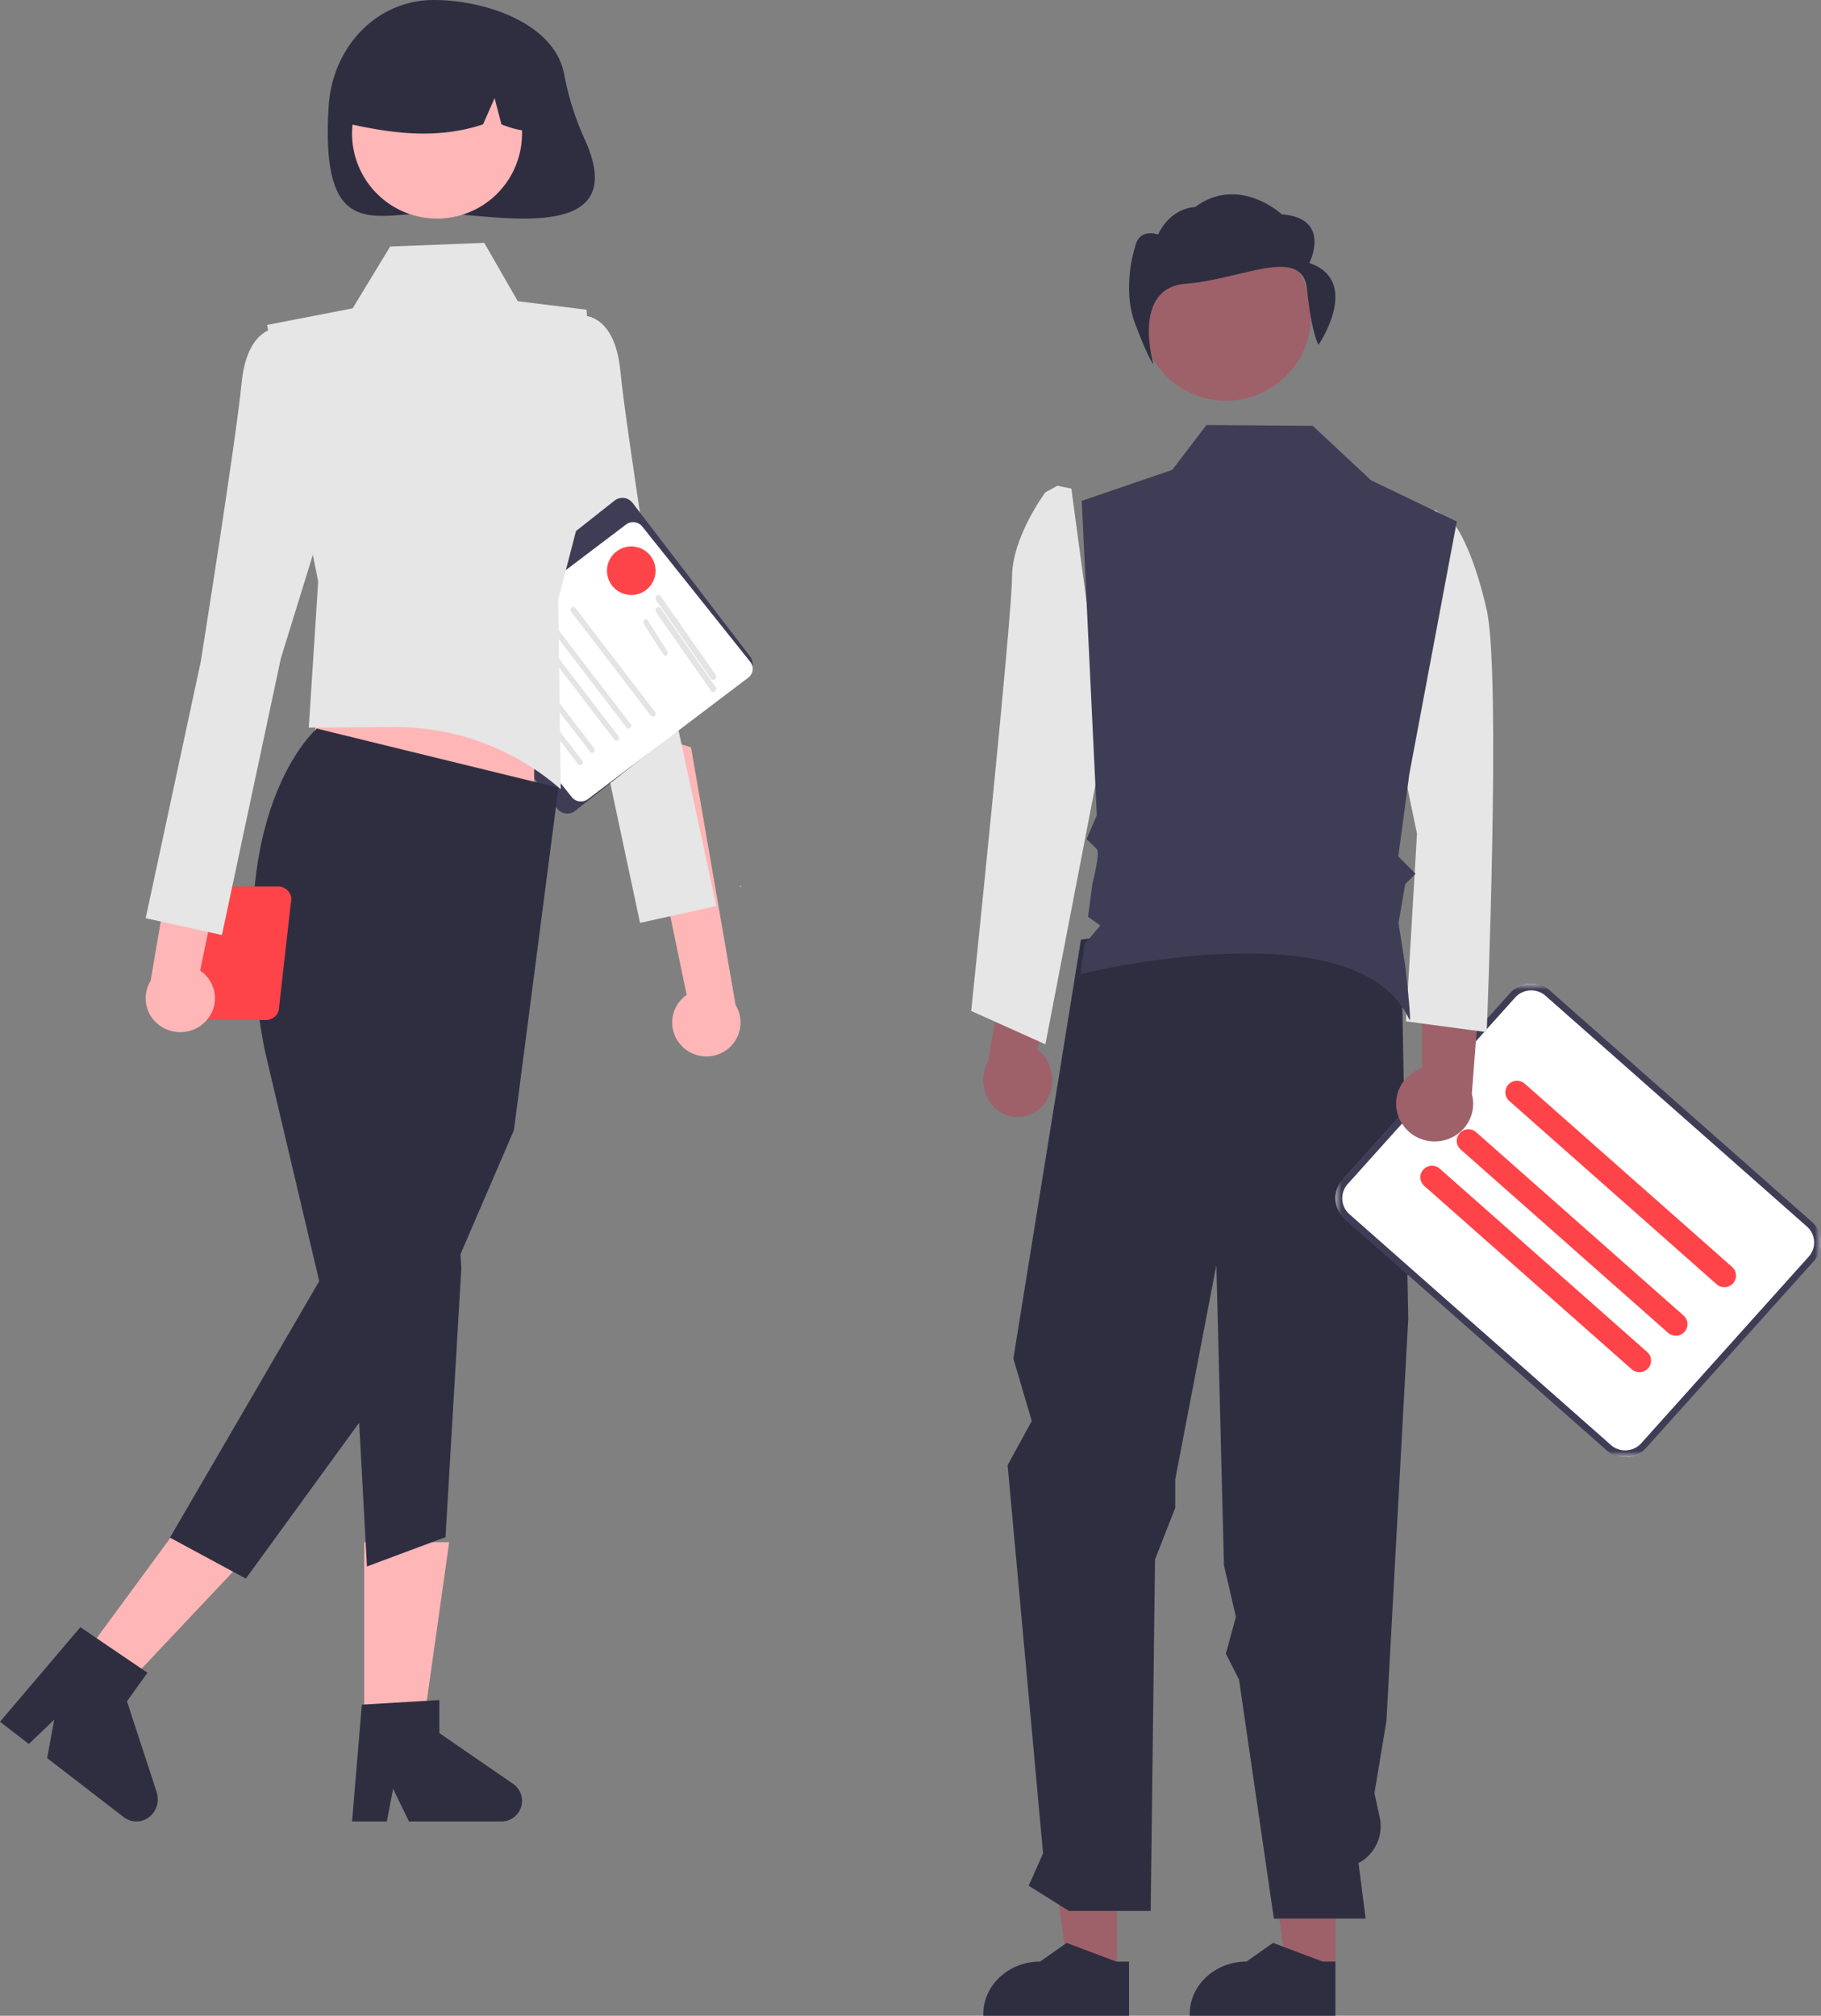
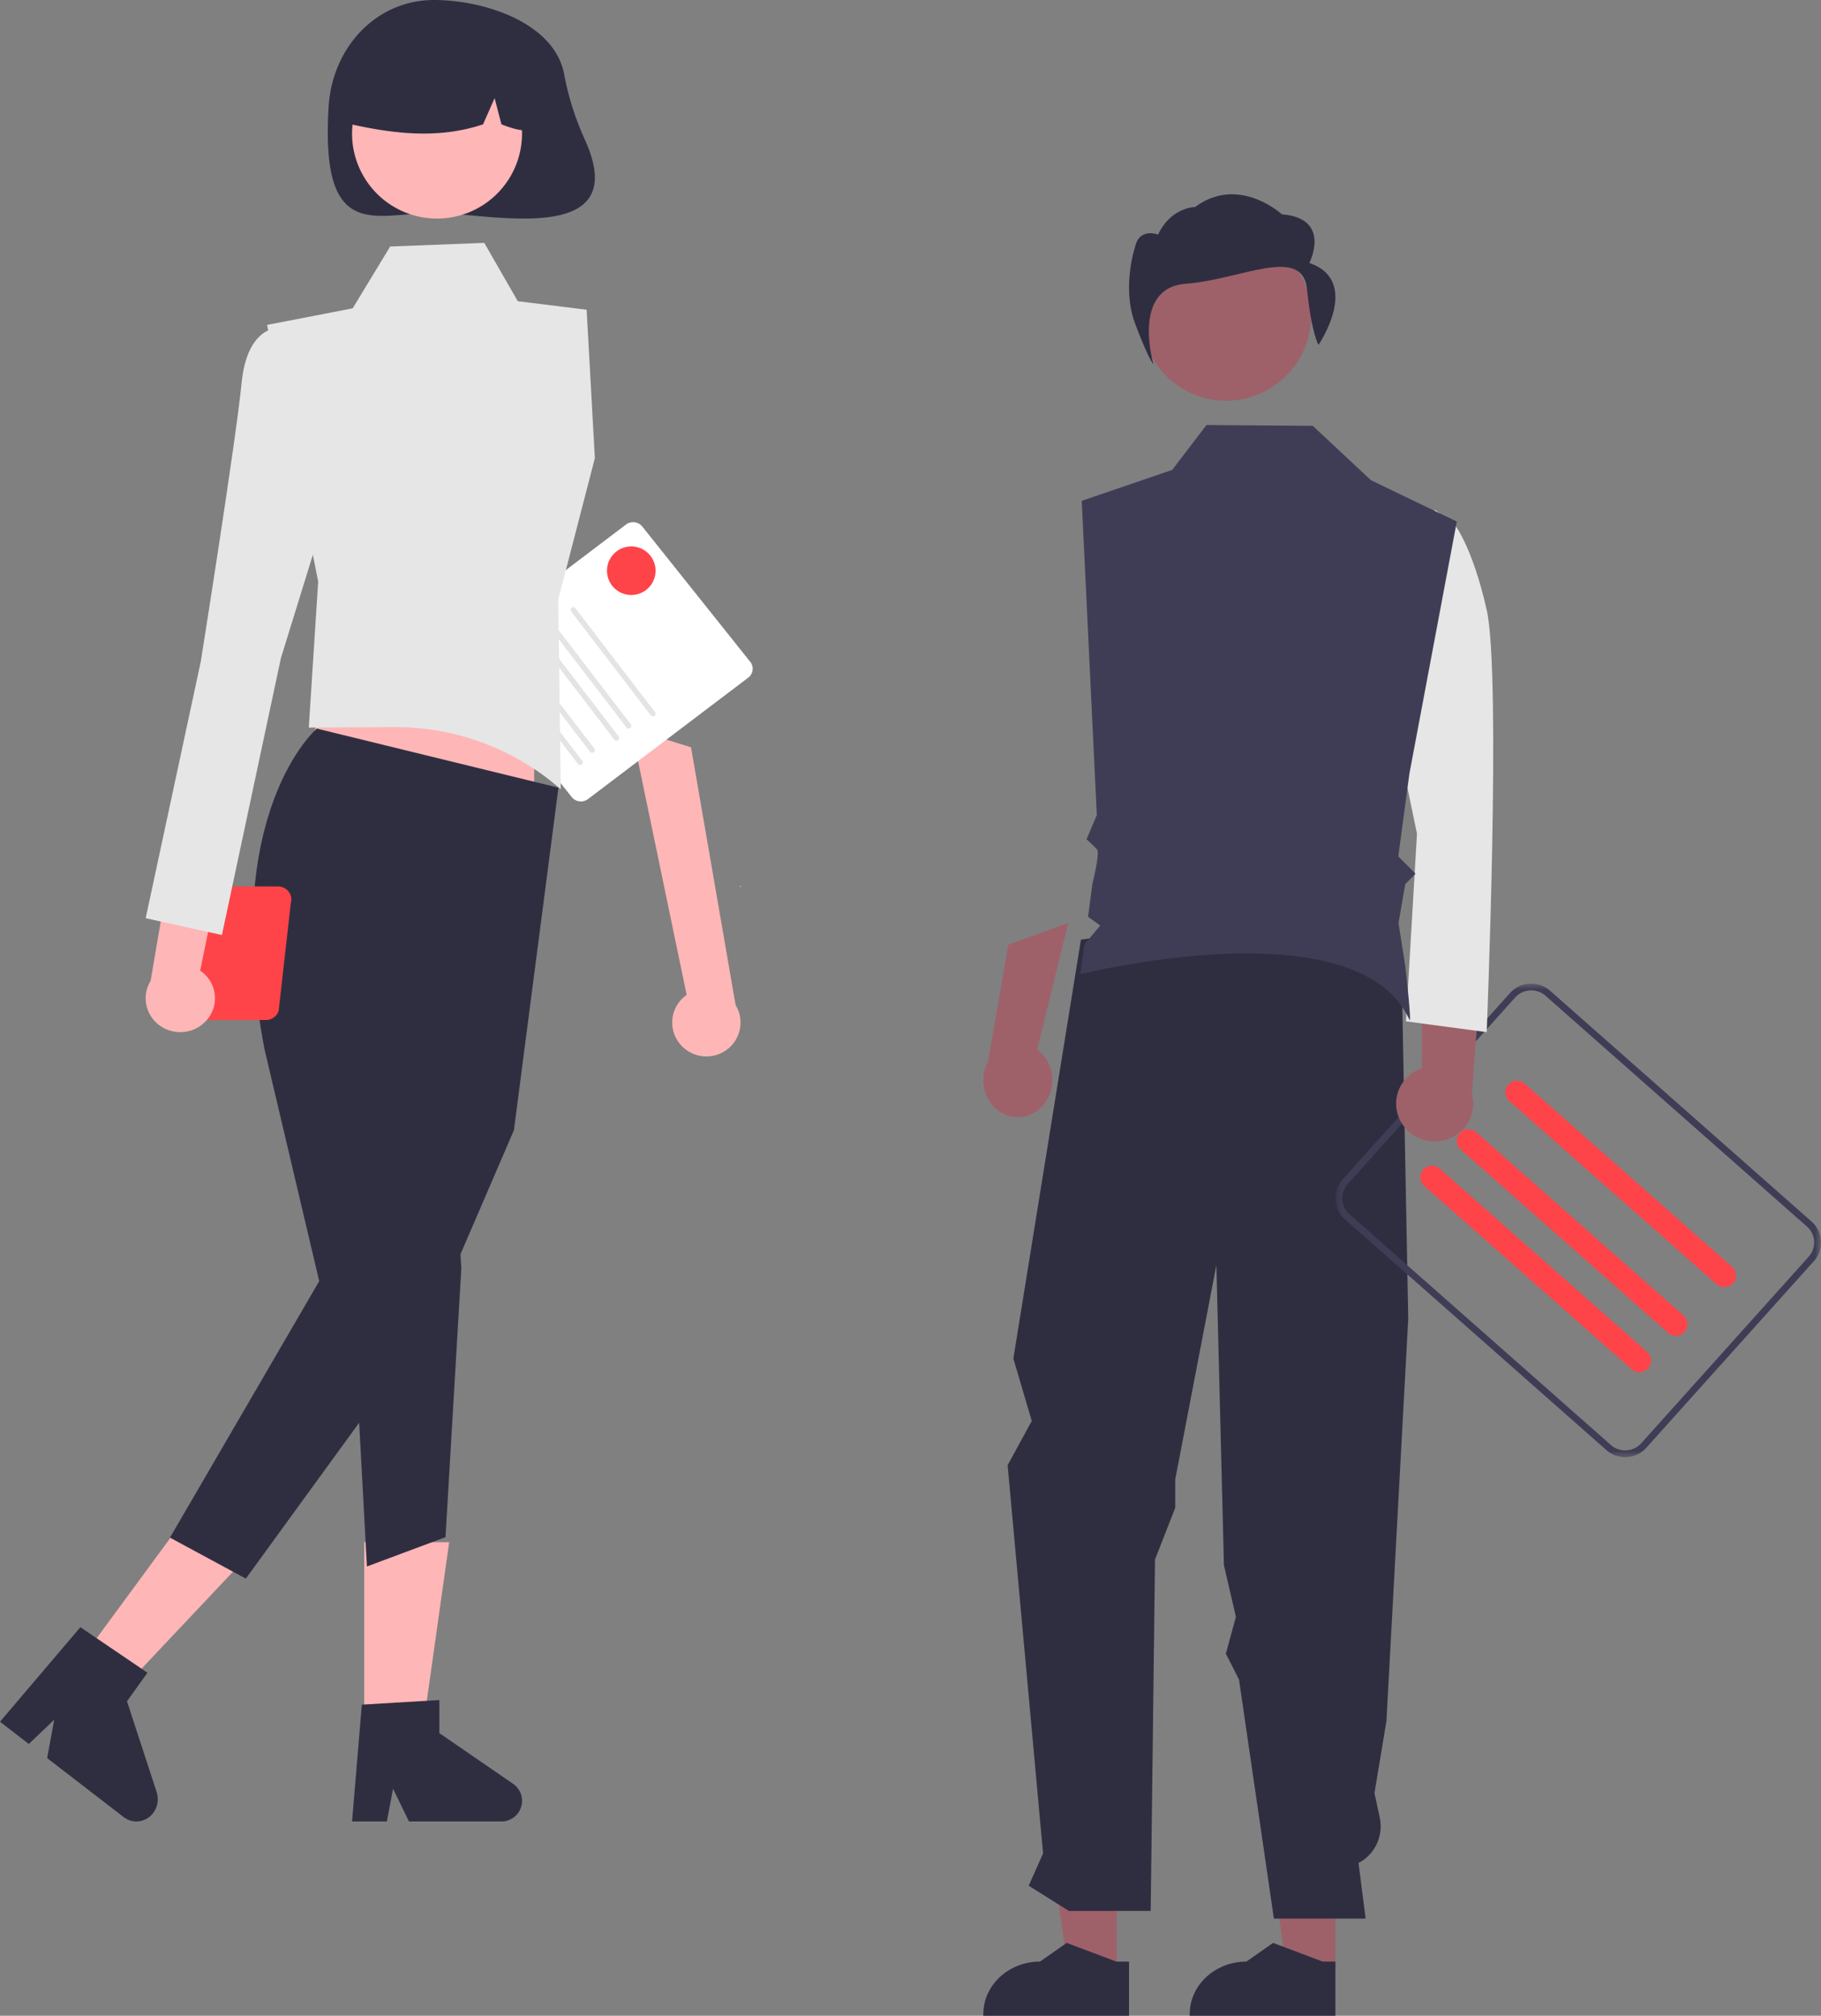
<svg xmlns="http://www.w3.org/2000/svg" xmlns:xlink="http://www.w3.org/1999/xlink" width="150" height="166">
  <rect width="100%" height="100%" fill="#808080" stroke="none" />
  <defs>
    <path id="a" d="M0 0L40 0 40 39 0 39z" />
  </defs>
  <g fill="none" fill-rule="evenodd">
    <path d="M56.195 86.175a2.824 2.824 0 0 0 3.452.42 2.781 2.781 0 0 0 .945-3.834l-3.67-21.218L52 60l4.562 21.933a2.763 2.763 0 0 0-.367 4.241z" fill="#FFB6B6" />
-     <path d="M43 37.481l4.863 15.725L52.721 76 59 74.614l-4.536-21.121s-2.9-18.196-3.363-22.937C50.638 25.815 48.023 26 48.023 26l-2.964 2.25L43 37.48z" fill="#E6E6E6" />
-     <path d="M45.893 66.585l-9.67-12.629a1.087 1.087 0 0 1 .185-1.508l14.213-11.222a1.05 1.05 0 0 1 1.486.189l9.67 12.629a1.088 1.088 0 0 1-.186 1.508L47.378 66.774a1.05 1.05 0 0 1-1.485-.189" fill="#3F3D56" />
    <path d="M47.096 65.642L38.2 54.497a.914.914 0 0 1 .168-1.304l13.198-9.998a.972.972 0 0 1 1.338.163L61.8 54.503a.914.914 0 0 1-.168 1.304l-13.198 9.998a.972.972 0 0 1-1.338-.163" fill="#FFF" />
-     <path d="M58.57 55.897l-4.52-6.466a.288.288 0 0 1 .043-.375.224.224 0 0 1 .337.047l4.52 6.466a.288.288 0 0 1-.043.375.224.224 0 0 1-.337-.047m0 1l-4.52-6.466a.288.288 0 0 1 .043-.375.224.224 0 0 1 .337.047l4.52 6.466a.288.288 0 0 1-.043.375.224.224 0 0 1-.337-.047m-3.922-2.99l-1.607-2.52a.277.277 0 0 1 .035-.336c.086-.082.21-.063.276.042l1.607 2.52a.277.277 0 0 1-.035.336c-.086.082-.21.063-.276-.042m-1.043 5.007l-6.558-8.553a.226.226 0 0 1 .038-.314.219.219 0 0 1 .31.04l6.559 8.552a.226.226 0 0 1-.04.314.219.219 0 0 1-.309-.04" fill="#E4E4E4" />
    <path d="M53.605 58.914l-6.558-8.553a.226.226 0 0 1 .038-.314.219.219 0 0 1 .31.04l6.559 8.552a.226.226 0 0 1-.04.314.219.219 0 0 1-.309-.04m-2 1l-6.558-8.552a.226.226 0 0 1 .038-.314.219.219 0 0 1 .31.04l6.559 8.552a.226.226 0 0 1-.04.314.219.219 0 0 1-.309-.04m-1 1l-6.558-8.552a.226.226 0 0 1 .038-.314.219.219 0 0 1 .31.04l6.559 8.552a.226.226 0 0 1-.04.314.219.219 0 0 1-.309-.04m-2 1l-6.558-8.552a.226.226 0 0 1 .038-.314.219.219 0 0 1 .31.04l6.559 8.552a.226.226 0 0 1-.04.314.219.219 0 0 1-.309-.04m-1 1l-6.559-8.552a.226.226 0 0 1 .039-.313.22.22 0 0 1 .31.038l6.559 8.553a.226.226 0 0 1-.04.314.219.219 0 0 1-.309-.04" fill="#E4E4E4" />
    <path d="M61.035 73a.035.035 0 1 1-.07 0 .035.035 0 0 1 .07 0" fill="#FFF" />
    <path d="M35.751 0c-4.794 0-8.38 3.934-8.68 8.766-.7 11.313 3.886 8.767 8.68 8.767 4.385 0 16.654 3 12.346-6.205a23.354 23.354 0 0 1-1.637-5.277C45.603 1.838 39.846 0 35.75 0" fill="#2F2E41" />
    <path fill="#FFB6B6" d="M30 127L37 127 34.743 143 30 143z" />
    <path d="M29.805 140.38l6.386-.38v2.724l6.071 4.174a1.699 1.699 0 0 1-.971 3.102h-7.603l-1.31-2.694-.512 2.694H29l.805-9.62z" fill="#2F2E41" />
    <path fill="#FFB6B6" d="M15.244 125L20 128.578 9.223 140 6 137.575z" />
    <path d="M6.62 134l5.525 3.752-1.685 2.35 2.446 7.48c.187.57.091 1.198-.255 1.68-.581.81-1.686.98-2.468.376l-6.299-4.856.582-3.162-2.091 1.998L0 141.787 6.62 134z" fill="#2F2E41" />
    <path fill="#FFB6B6" d="M44 54L27.977 54 24 65.902 44 69z" />
    <path d="M46 64.867L42.333 93.07l-6.932 16.092L20.25 130 14 126.626l12.294-21.122-4.513-19.13C18.085 66.848 26.096 60 26.096 60L46 64.867z" fill="#2F2E41" />
    <path fill="#2F2E41" d="M29 106.338L30.225 129 36.697 126.587 38 104.469 37.555 97z" />
    <path d="M42.65 24.804l5.672.704L49 37.73l-3.02 11.656L46.192 65a20.62 20.62 0 0 0-13.737-5.123l-7.02.042.774-12.028L22 26.757l7.05-1.366 3.089-5.09L39.89 20l2.76 4.804z" fill="#E6E6E6" />
    <path d="M43 11a7 7 0 1 1-14 0 7 7 0 0 1 14 0" fill="#FFB6B6" />
    <path d="M44.995 10.237c-1.231.864-2.463.47-3.69.005l-.563-2.162-.952 2.16c-4.033 1.343-8.006.67-11.788-.21a7.448 7.448 0 0 1 1.24-4.25c2.445-3.717 7.676-4.892 11.686-2.627 2.62 1.521 4.17 4.22 4.067 7.084" fill="#2F2E41" />
    <path d="M14.686 76.16h-.002c-.662-.001-1.197-.525-1.197-1.172 0-.646.537-1.17 1.2-1.169.021 0 .041.005.063.006a1.04 1.04 0 0 0 .017.572l.506 1.606c-.178.101-.38.155-.587.157M24 74.08c0-.597-.495-1.08-1.105-1.08h-7.072c-.323 0-.63.138-.838.379a1.714 1.714 0 0 0-1.045.14 1.622 1.622 0 0 0-.768 2.192c.408.813 1.413 1.149 2.245.75l.826 6.777c.143.453.572.762 1.057.762h4.598c.485 0 .913-.309 1.056-.762l.997-8.841c.033-.103.049-.21.049-.318" fill="#FF4449" />
    <path d="M13.384 84.603c-1.35-.792-1.787-2.504-.978-3.825l3.612-21.212L21 58l-4.512 21.93c.137.094.266.199.384.314a2.731 2.731 0 0 1 .01 3.921 2.896 2.896 0 0 1-3.498.438" fill="#FFB6B6" />
    <path d="M28 38.481l-4.863 15.725L18.279 77 12 75.614l4.536-21.121s2.9-18.196 3.363-22.937C20.362 26.815 22.977 27 22.977 27l2.964 2.25L28 38.48z" fill="#E6E6E6" />
    <path d="M54 47a2 2 0 1 1-4 0 2 2 0 0 1 4 0" fill="#FF4449" />
    <path fill="#9E616A" d="M109.999 162L105.934 162 104 148 110 148z" />
    <path fill="#9E616A" d="M91.999 162L87.934 162 86 148 92 148z" />
    <path d="M93 166H81v-.14c0-2.387 2.091-4.321 4.67-4.322h.001L87.863 160l4.09 1.539H93V166zm17 0H98v-.14c0-2.387 2.091-4.321 4.67-4.322h.001l2.192-1.538 4.09 1.539H110V166zM89.04 77.38l-5.567 34.498 1.515 5.141L83 120.66l2.92 31.976-1.185 2.655 3.311 2.078h6.739l.357-28.947 1.665-4.25v-2.343l3.389-17.651.623 24.72.986 4.256-.828 3.031 1.082 2.123L104.933 158h7.556l-.584-4.581c1.353-.698 2.072-2.239 1.747-3.747l-.434-2.008.986-5.937L116 108.604l-.506-26.726-8.84-6.878-17.613 2.38z" fill="#2F2E41" />
    <path d="M101 19a7 7 0 1 1 0 14 7 7 0 0 1 0-14M85.888 91.056c1.084-1.204 1.055-3.126-.065-4.292a2.888 2.888 0 0 0-.386-.336L88 76l-4.939 1.787-1.677 9.628c-.787 1.457-.327 3.325 1.028 4.172 1.134.708 2.57.489 3.476-.53z" fill="#9E616A" />
-     <path d="M88.25 40.24L87.096 40l-.985.544s-2.75 3.661-2.75 7.017c0 3.356-3.361 35.693-3.361 35.693L86.111 86 91 60.679l-2.75-20.44z" fill="#E6E6E6" />
    <path d="M107.853 21.654s1.888-3.673-2.266-4.007c0 0-3.54-3.268-7.15-.597 0 0-1.968 0-3.045 2.267 0 0-1.548-.598-1.888 1.001 0 0-1.134 3.339 0 6.343C94.636 29.666 95.013 30 95.013 30s-1.862-6.3 2.67-6.633c4.53-.334 9.602-3.216 9.98.457.377 3.672.945 4.577.945 4.577s3.587-5.245-.755-6.747" fill="#2F2E41" />
-     <path d="M133.894 120c-.541 0-1.063-.197-1.466-.555l-21.689-19.143a2.18 2.18 0 0 1-.18-3.092l13.893-15.477a2.225 2.225 0 0 1 3.12-.18l21.688 19.144c.911.804.992 2.189.18 3.092l-13.893 15.477a2.202 2.202 0 0 1-1.653.734" fill="#FFF" />
    <g transform="translate(110 81)">
      <mask id="b" fill="#fff">
        <use xlink:href="#a" />
      </mask>
      <path d="M16.13.559a1.772 1.772 0 0 0-1.323.587L1.011 16.512a1.747 1.747 0 0 0 .145 2.478l21.536 19.006c.73.645 1.85.58 2.5-.143l13.796-15.366a1.745 1.745 0 0 0-.145-2.478L17.307 1.002A1.772 1.772 0 0 0 16.13.559zM23.867 39a2.329 2.329 0 0 1-1.55-.586L.782 19.408A2.304 2.304 0 0 1 .59 16.14L14.386.774a2.352 2.352 0 0 1 3.296-.19l21.536 19.007a2.301 2.301 0 0 1 .191 3.268L25.613 38.224a2.327 2.327 0 0 1-1.747.776z" fill="#3F3D56" mask="url(#b)" />
    </g>
    <path d="M142.04 106a.96.96 0 0 1-.637-.24l-17.08-15.094a.947.947 0 0 1-.083-1.344.964.964 0 0 1 1.354-.083l.005.004 17.08 15.094c.395.35.43.951.079 1.344a.963.963 0 0 1-.718.319m-4 4a.96.96 0 0 1-.637-.24L120.32 94.662a.947.947 0 0 1-.078-1.344.964.964 0 0 1 1.354-.078l17.082 15.096c.395.35.43.951.078 1.344a.961.961 0 0 1-.717.319zm-3 3a.958.958 0 0 1-.637-.241l-17.082-15.096a.947.947 0 0 1-.078-1.344.964.964 0 0 1 1.354-.078l17.082 15.096c.395.35.43.95.079 1.344a.962.962 0 0 1-.718.319z" fill="#FF4449" />
    <path d="M115.4 92.39c-.848-1.488-.303-3.368 1.218-4.199.162-.088.332-.163.507-.222l.02-10.969L122 80.146l-.762 9.934c.46 1.654-.536 3.36-2.225 3.81-1.414.378-2.907-.242-3.613-1.5" fill="#9E616A" />
    <path d="M116.116 43.982l2.09-1.982 1.537 1.09s1.51 1.784 2.72 7.134c1.209 5.35 0 34.776 0 34.776l-6.65-.891.907-15.457L114 55.574l2.116-11.592z" fill="#E6E6E6" />
    <path d="M120 42.948l-7.069-3.4-4.799-4.482L99.381 35l-2.823 3.696-7.453 2.549 1.242 25.878-.847 1.99s.59.536.86.836c.27.3-.373 2.814-.373 2.814l-.362 2.734 1.004.722-1.305 1.553L89 80.219s22.786-5.703 27.092 3.745c.227.5-.333-4.379-.333-4.379l-.56-3.571.555-3.206.847-.853-1.42-1.43.91-6.787L120 42.948z" fill="#3F3D56" />
  </g>
</svg>